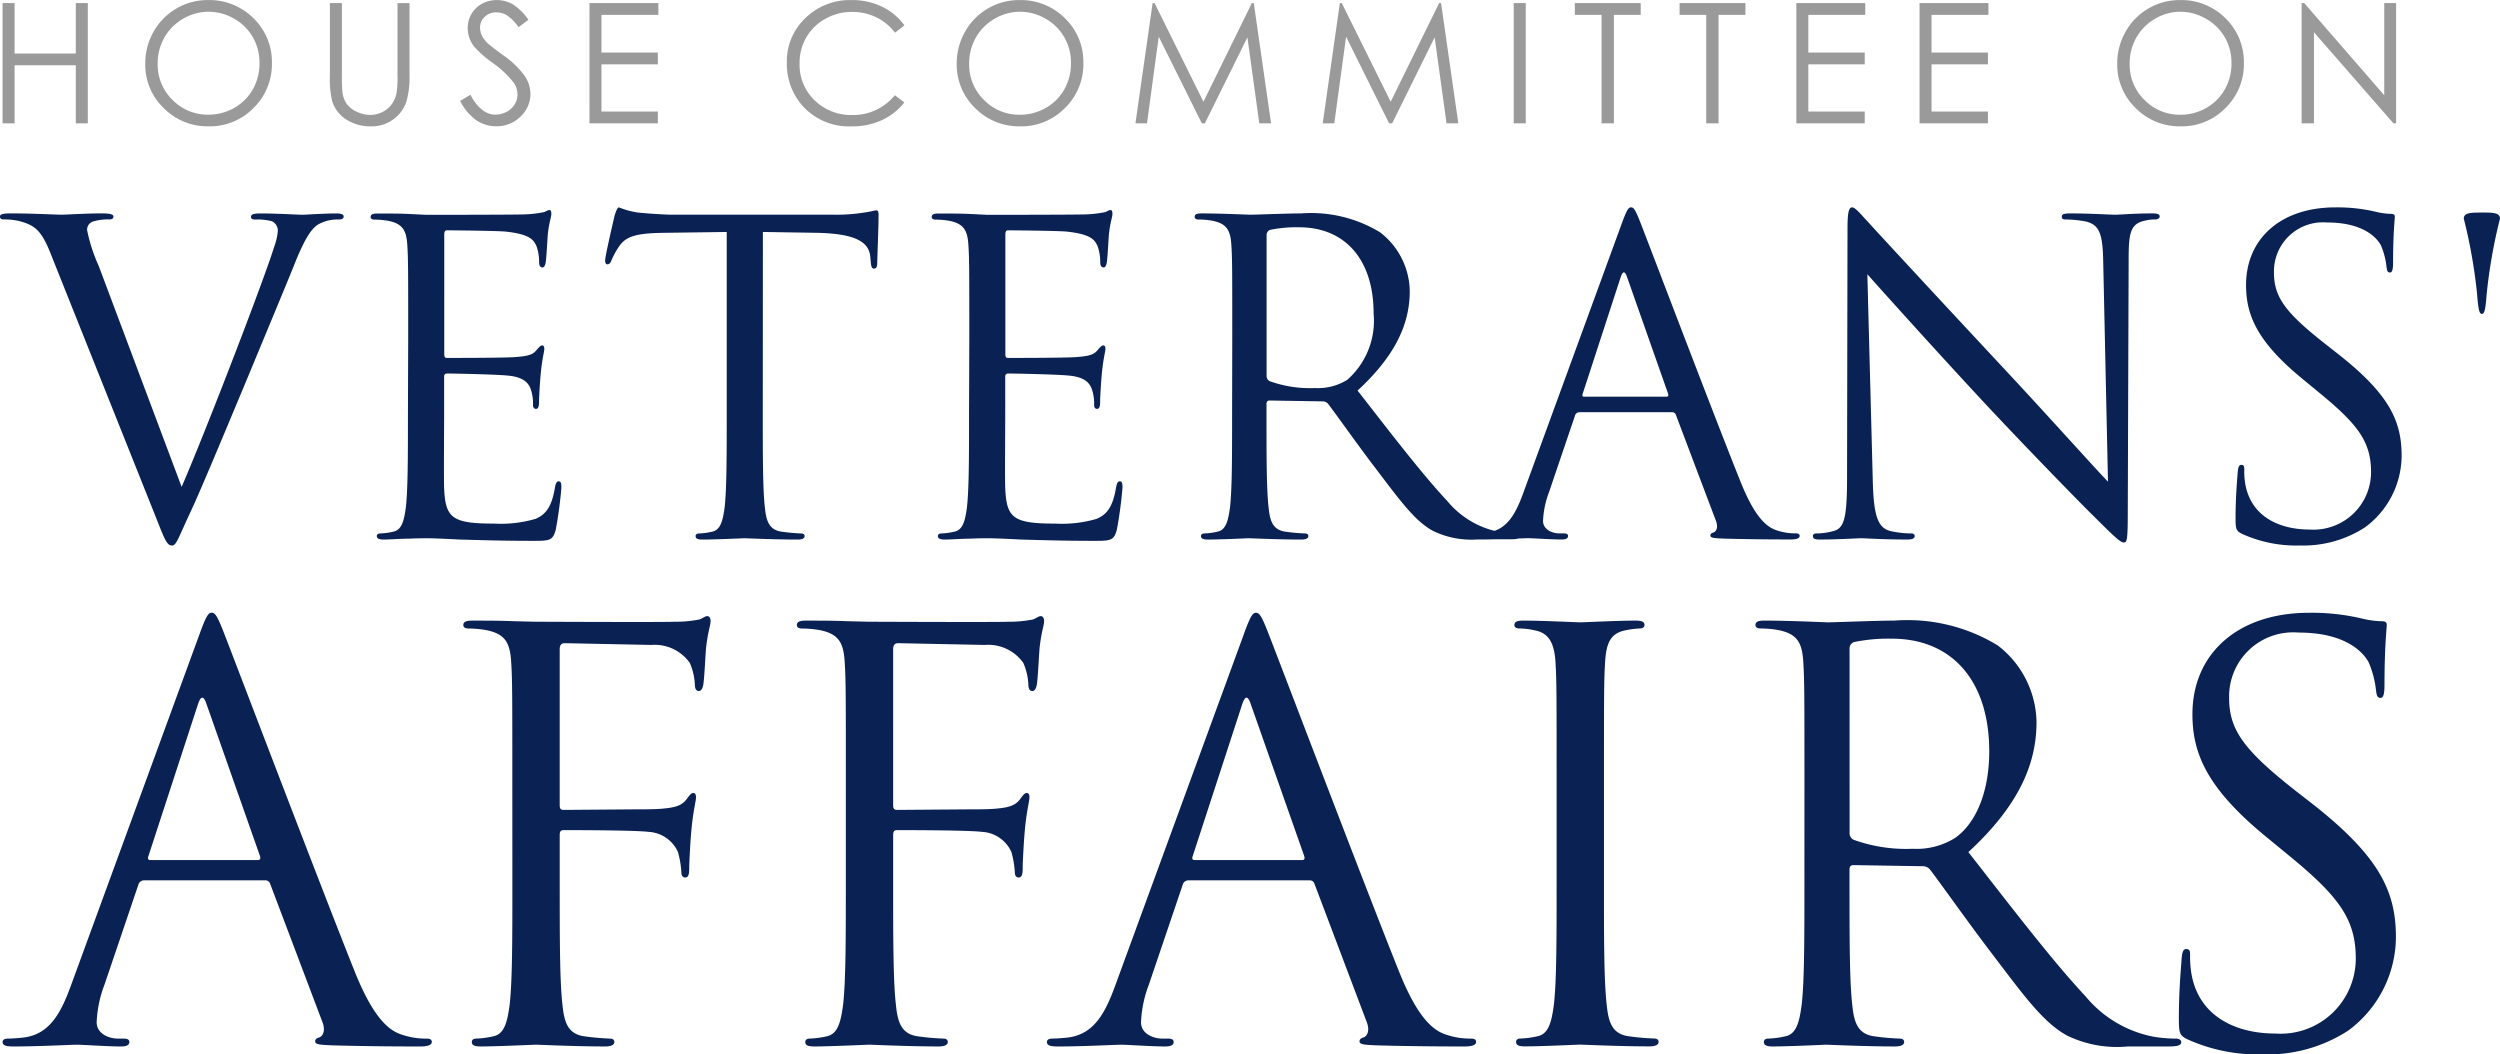
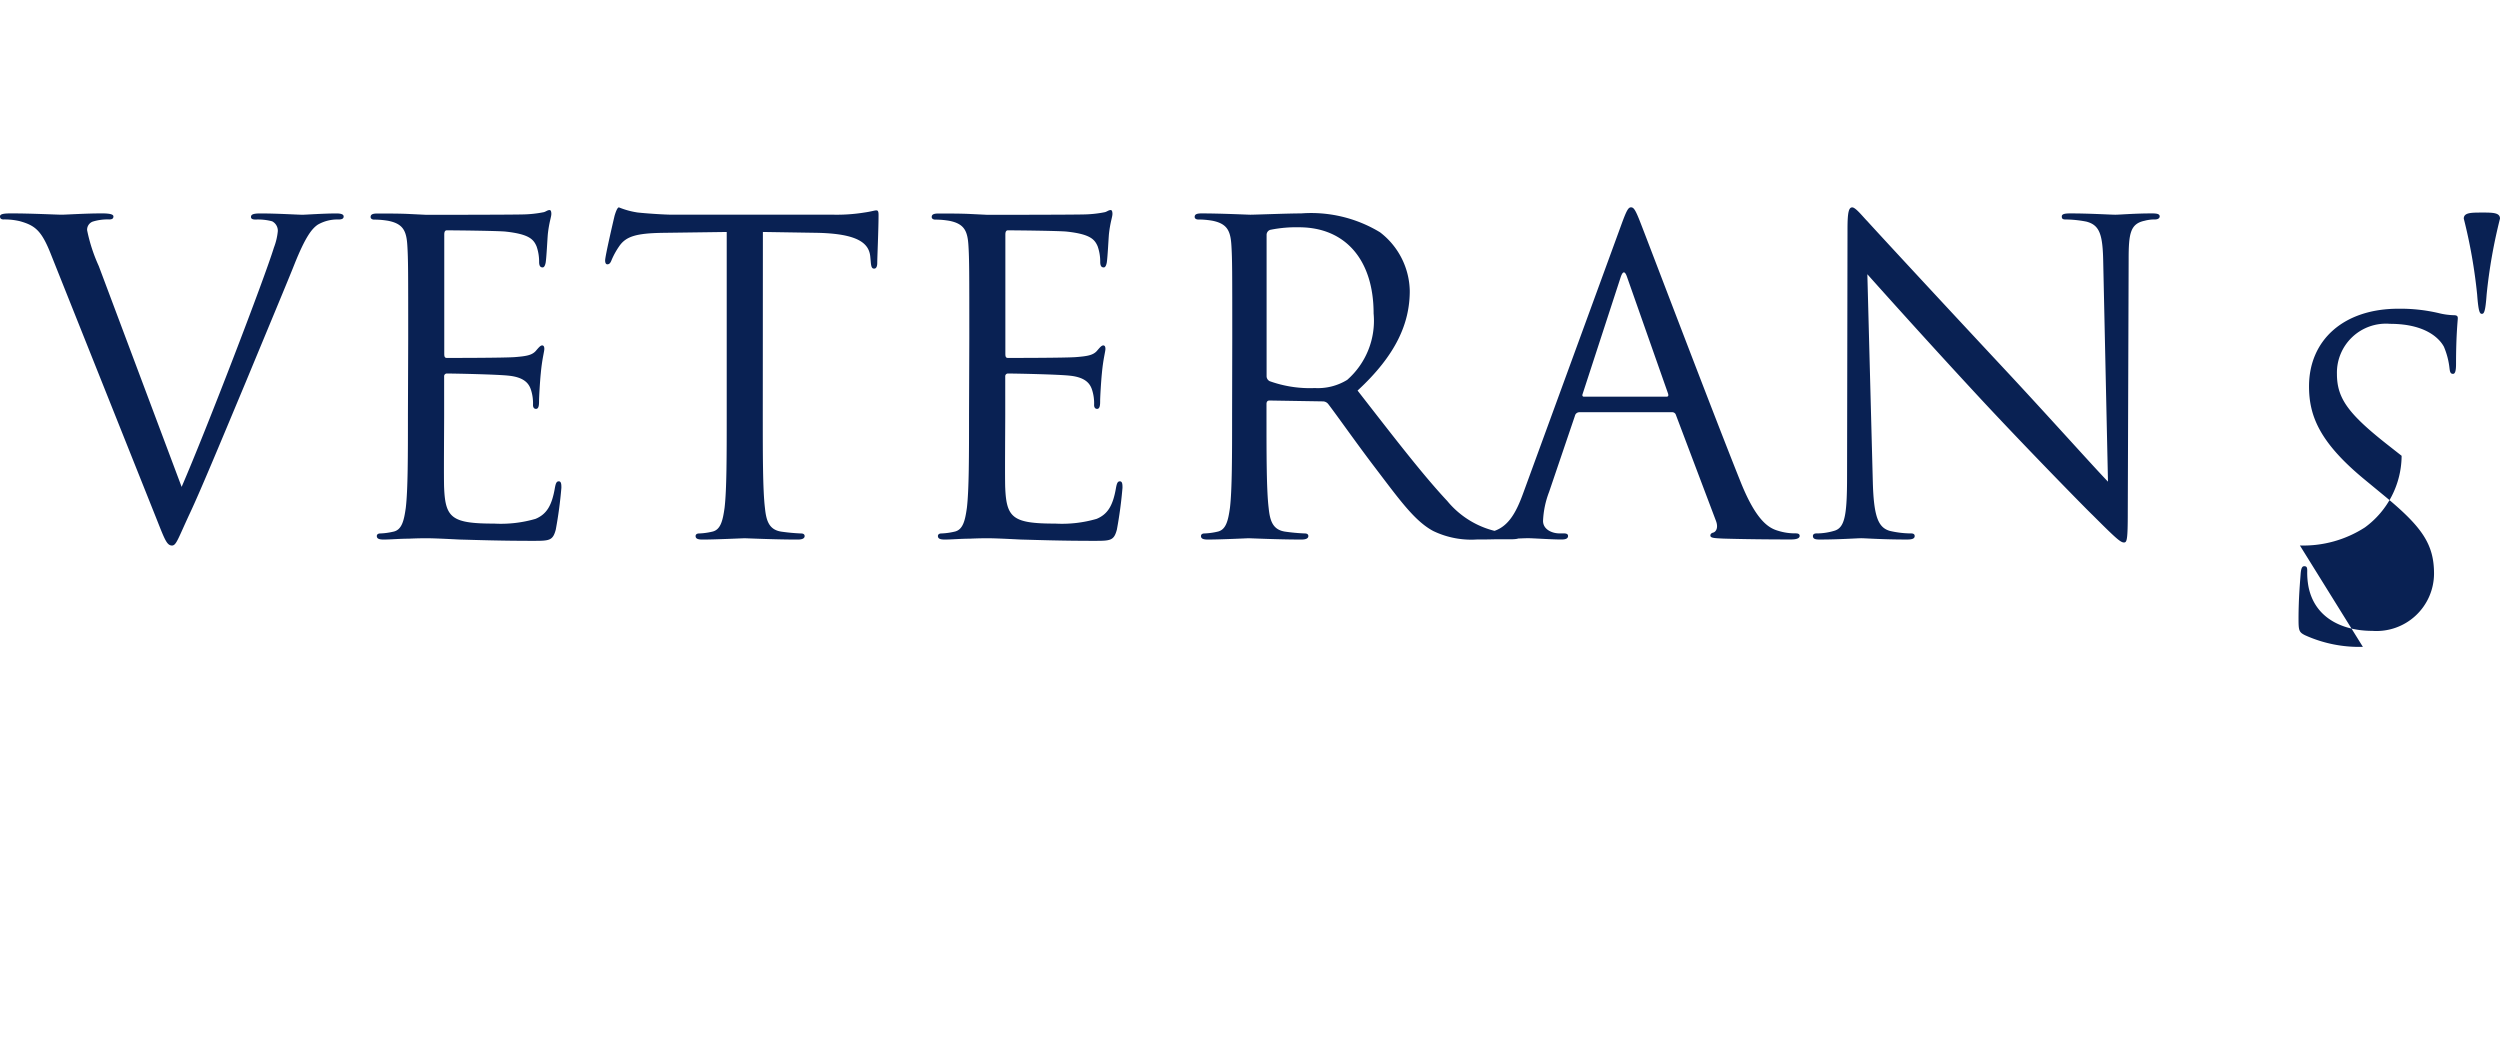
<svg xmlns="http://www.w3.org/2000/svg" width="142.18" height="59.969" viewBox="0 0 142.18 59.969">
  <g id="logo-small" transform="translate(0 0.004)">
-     <path id="Контур_512" data-name="Контур 512" d="M.147.172H.83V3.04H4.311V.172h.683V7.009H4.311v-3.3H.83v3.3H.147ZM11.818,0a3.547,3.547,0,0,1,2.6,1.036,3.451,3.451,0,0,1,1.046,2.552A3.469,3.469,0,0,1,14.42,6.135a3.462,3.462,0,0,1-2.546,1.046A3.5,3.5,0,0,1,9.307,6.14,3.423,3.423,0,0,1,8.26,3.621a3.643,3.643,0,0,1,.477-1.827A3.52,3.52,0,0,1,11.818,0Zm.03.665a2.817,2.817,0,0,0-1.438.4A2.844,2.844,0,0,0,9.349,2.13a2.962,2.962,0,0,0-.382,1.489,2.79,2.79,0,0,0,.845,2.058,2.785,2.785,0,0,0,2.037.84,2.925,2.925,0,0,0,1.473-.386,2.764,2.764,0,0,0,1.057-1.056,2.967,2.967,0,0,0,.379-1.488,2.894,2.894,0,0,0-.38-1.478A2.833,2.833,0,0,0,13.31,1.055a2.891,2.891,0,0,0-1.462-.39ZM18.762.172h.683V4.3a8.538,8.538,0,0,0,.028.916,1.518,1.518,0,0,0,.237.676,1.4,1.4,0,0,0,.572.455,1.791,1.791,0,0,0,.776.184,1.532,1.532,0,0,0,.651-.144,1.447,1.447,0,0,0,.521-.4,1.632,1.632,0,0,0,.307-.617,5.116,5.116,0,0,0,.07-1.069V.173h.683V4.3a5.026,5.026,0,0,1-.179,1.48,2.013,2.013,0,0,1-.716.983,2.05,2.05,0,0,1-1.3.418,2.489,2.489,0,0,1-1.418-.4,1.9,1.9,0,0,1-.79-1.046,5.541,5.541,0,0,1-.125-1.441Zm7.407,5.563.581-.349q.614,1.129,1.418,1.129a1.358,1.358,0,0,0,.646-.16,1.134,1.134,0,0,0,.46-.43,1.113,1.113,0,0,0,.158-.572,1.159,1.159,0,0,0-.232-.674,5.569,5.569,0,0,0-1.171-1.1,5.987,5.987,0,0,1-1.064-.934A1.708,1.708,0,0,1,26.6,1.6a1.587,1.587,0,0,1,.214-.813,1.525,1.525,0,0,1,.6-.579A1.735,1.735,0,0,1,28.26,0a1.8,1.8,0,0,1,.9.239,3.1,3.1,0,0,1,.89.881l-.558.423a2.675,2.675,0,0,0-.658-.674A1.133,1.133,0,0,0,28.241.7a.939.939,0,0,0-.676.251.821.821,0,0,0-.263.618A1.054,1.054,0,0,0,27.395,2a1.6,1.6,0,0,0,.339.455q.135.13.883.683a4.971,4.971,0,0,1,1.22,1.168,1.88,1.88,0,0,1,.33,1.027A1.743,1.743,0,0,1,29.6,6.628a1.9,1.9,0,0,1-1.373.548A2.015,2.015,0,0,1,27.1,6.844a3.041,3.041,0,0,1-.931-1.108ZM33.525.172h3.918V.841H34.207V2.984h3.207v.669H34.207V6.339h3.207v.67h-3.89ZM51.437,1.441l-.539.414A2.948,2.948,0,0,0,49.827.974a3.135,3.135,0,0,0-1.373-.3,3.035,3.035,0,0,0-1.517.393,2.819,2.819,0,0,0-1.081,1.055,2.918,2.918,0,0,0-.383,1.49A2.8,2.8,0,0,0,46.327,5.7a2.972,2.972,0,0,0,2.164.837,3.042,3.042,0,0,0,2.4-1.125l.539.409a3.446,3.446,0,0,1-1.273,1.006,4,4,0,0,1-1.708.356,3.553,3.553,0,0,1-2.83-1.194,3.6,3.6,0,0,1-.869-2.435A3.386,3.386,0,0,1,45.8,1.027,3.629,3.629,0,0,1,48.437,0a3.871,3.871,0,0,1,1.729.379,3.356,3.356,0,0,1,1.271,1.062ZM57.968,0a3.547,3.547,0,0,1,2.6,1.036,3.451,3.451,0,0,1,1.046,2.552A3.469,3.469,0,0,1,60.57,6.135a3.462,3.462,0,0,1-2.546,1.046A3.5,3.5,0,0,1,55.457,6.14a3.423,3.423,0,0,1-1.046-2.519,3.643,3.643,0,0,1,.477-1.827A3.519,3.519,0,0,1,57.964,0ZM58,.665a2.817,2.817,0,0,0-1.438.4A2.844,2.844,0,0,0,55.5,2.13a2.962,2.962,0,0,0-.382,1.493,2.79,2.79,0,0,0,.845,2.058A2.785,2.785,0,0,0,58,6.521a2.925,2.925,0,0,0,1.473-.386,2.764,2.764,0,0,0,1.057-1.056,2.967,2.967,0,0,0,.379-1.488,2.894,2.894,0,0,0-.384-1.482,2.833,2.833,0,0,0-1.068-1.054,2.891,2.891,0,0,0-1.462-.39Zm6.575,6.344L65.552.172h.111l2.779,5.61L71.195.172h.11l.983,6.837h-.67L70.942,2.12,68.525,7.009H68.35L65.9,2.083l-.668,4.926Zm10.651,0L76.2.172h.111l2.779,5.61L81.846.172h.11l.981,6.837h-.67L81.591,2.12,79.176,7.009H79L76.555,2.083l-.671,4.926ZM86.089.172h.683V7.009h-.683Zm3.475.669V.172H93.31V.841H91.785V7.009h-.7V.842Zm5.957,0V.172h3.746V.841h-1.53V7.009h-.7V.842Zm6.64-.669h3.918V.841h-3.235V2.984h3.207v.669h-3.207V6.339h3.207v.67h-3.89Zm7.007,0h3.918V.841h-3.235V2.984h3.207v.669h-3.207V6.339h3.207v.67h-3.89ZM123.968,0a3.547,3.547,0,0,1,2.6,1.036,3.451,3.451,0,0,1,1.046,2.552,3.469,3.469,0,0,1-1.044,2.547,3.462,3.462,0,0,1-2.546,1.046,3.5,3.5,0,0,1-2.567-1.041,3.423,3.423,0,0,1-1.046-2.519,3.643,3.643,0,0,1,.477-1.827A3.519,3.519,0,0,1,123.963,0Zm.03.665a2.816,2.816,0,0,0-1.438.4A2.844,2.844,0,0,0,121.5,2.13a2.962,2.962,0,0,0-.382,1.493,2.79,2.79,0,0,0,.845,2.058,2.785,2.785,0,0,0,2.037.84,2.925,2.925,0,0,0,1.473-.386,2.764,2.764,0,0,0,1.057-1.056,2.967,2.967,0,0,0,.379-1.488,2.894,2.894,0,0,0-.379-1.472,2.834,2.834,0,0,0-1.068-1.054,2.891,2.891,0,0,0-1.467-.4Zm6.9,6.344V.172h.149l4.55,5.241V.172h.674V7.009h-.153L131.6,1.832V7.009Z" fill="#9a9a9a" />
-     <path id="Контур_513" data-name="Контур 513" d="M5.617,15.126a9.406,9.406,0,0,1-.662-2.036.492.492,0,0,1,.319-.491,2.859,2.859,0,0,1,.932-.123c.172,0,.245-.049.245-.172s-.221-.172-.662-.172c-.932,0-2.036.074-2.281.074-.294,0-1.692-.074-2.87-.074-.392,0-.638.025-.638.172,0,.1.049.172.2.172a3.814,3.814,0,0,1,.932.1c.858.245,1.226.515,1.766,1.889L8.9,29.5c.466,1.177.589,1.521.883,1.521.245,0,.343-.392,1.03-1.864.564-1.2,1.668-3.851,3.164-7.432,1.251-3.017,2.477-5.96,2.747-6.647.662-1.668,1.03-2.085,1.349-2.305a2.225,2.225,0,0,1,1.177-.294c.2,0,.294-.049.294-.172s-.147-.172-.417-.172c-.711,0-1.766.074-1.913.074-.294,0-1.423-.074-2.4-.074-.392,0-.54.049-.54.2,0,.123.123.147.27.147a3.1,3.1,0,0,1,.932.1.6.6,0,0,1,.324.56,3.532,3.532,0,0,1-.221.932c-.54,1.766-3.826,10.326-5.249,13.612ZM23.2,23.563c0,2.355,0,4.292-.123,5.322-.1.711-.221,1.251-.711,1.349a3.787,3.787,0,0,1-.736.1c-.147,0-.2.074-.2.147,0,.147.123.2.392.2.368,0,.932-.049,1.423-.049.515-.025.932-.025.981-.025.368,0,.957.025,1.913.074.957.025,2.305.074,4.145.074.957,0,1.153,0,1.324-.638a23.907,23.907,0,0,0,.319-2.379c0-.172,0-.368-.147-.368-.123,0-.172.1-.221.368-.172,1.006-.466,1.5-1.1,1.766a7.035,7.035,0,0,1-2.355.27c-2.4,0-2.771-.319-2.845-2.011-.025-.515,0-3.36,0-4.194V21.411a.155.155,0,0,1,.172-.172c.417,0,2.845.049,3.507.123.957.1,1.177.515,1.275.858a2.5,2.5,0,0,1,.1.809c0,.123.049.221.172.221.172,0,.172-.27.172-.466,0-.172.049-1.079.1-1.57.074-.809.2-1.226.2-1.373s-.049-.2-.123-.2c-.1,0-.2.123-.368.319-.221.245-.564.294-1.153.343-.564.049-3.581.049-3.9.049-.123,0-.147-.074-.147-.245V13.34c0-.172.049-.245.147-.245.27,0,2.943.025,3.36.074,1.324.147,1.57.441,1.741.834a2.632,2.632,0,0,1,.147.883c0,.2.049.319.2.319.1,0,.147-.147.172-.27.049-.294.1-1.373.123-1.619.074-.687.2-.981.2-1.153,0-.123-.025-.221-.1-.221-.123,0-.221.1-.343.123a6.542,6.542,0,0,1-1.055.123c-.564.025-5.445.025-5.617.025l-1.006-.049c-.54-.025-1.2-.025-1.766-.025-.27,0-.392.049-.392.2,0,.1.1.147.2.147a4.587,4.587,0,0,1,.834.074c.809.172,1.006.564,1.055,1.4.049.785.049,1.472.049,5.3ZM43.387,13.188l3.09.049c2.355.049,2.943.613,3.017,1.349l.025.27c.025.343.074.417.2.417.1,0,.172-.1.172-.319,0-.27.074-1.962.074-2.7,0-.147,0-.294-.123-.294-.1,0-.319.074-.687.123a9.8,9.8,0,0,1-1.741.123h-9.2c-.294,0-1.226-.049-1.938-.123A4.579,4.579,0,0,1,35.2,11.79c-.1,0-.2.319-.245.466-.049.2-.54,2.305-.54,2.551,0,.147.049.221.123.221.1,0,.172-.049.245-.245a4.312,4.312,0,0,1,.417-.76c.392-.589.981-.76,2.5-.785l3.63-.049V23.564c0,2.355,0,4.292-.123,5.322-.1.711-.221,1.251-.711,1.349a3.787,3.787,0,0,1-.736.1c-.147,0-.2.074-.2.147,0,.147.123.2.392.2.736,0,2.281-.074,2.4-.074s1.668.074,3.017.074c.27,0,.392-.074.392-.2,0-.074-.049-.147-.2-.147a10.7,10.7,0,0,1-1.1-.1c-.736-.1-.883-.638-.957-1.349-.123-1.03-.123-2.968-.123-5.322ZM55.111,23.563c0,2.355,0,4.292-.123,5.322-.1.711-.221,1.251-.711,1.349a3.787,3.787,0,0,1-.736.1c-.147,0-.2.074-.2.147,0,.147.123.2.392.2.368,0,.932-.049,1.423-.049.515-.025.932-.025.981-.025.368,0,.957.025,1.913.074.957.025,2.305.074,4.145.074.957,0,1.153,0,1.324-.638a24,24,0,0,0,.319-2.379c0-.172,0-.368-.147-.368-.123,0-.172.1-.221.368-.172,1.006-.466,1.5-1.1,1.766a7.035,7.035,0,0,1-2.355.27c-2.4,0-2.771-.319-2.845-2.011-.025-.515,0-3.36,0-4.194V21.411a.155.155,0,0,1,.172-.172c.417,0,2.845.049,3.507.123.957.1,1.177.515,1.275.858a2.5,2.5,0,0,1,.1.809c0,.123.049.221.172.221.172,0,.172-.27.172-.466,0-.172.049-1.079.1-1.57.074-.809.2-1.226.2-1.373s-.049-.2-.123-.2c-.1,0-.2.123-.368.319-.221.245-.564.294-1.153.343-.564.049-3.581.049-3.9.049-.123,0-.147-.074-.147-.245V13.34c0-.172.049-.245.147-.245.27,0,2.943.025,3.36.074,1.324.147,1.57.441,1.741.834a2.632,2.632,0,0,1,.147.883c0,.2.049.319.2.319.1,0,.147-.147.172-.27.049-.294.1-1.373.123-1.619.074-.687.2-.981.2-1.153,0-.123-.025-.221-.1-.221-.123,0-.221.1-.343.123a6.542,6.542,0,0,1-1.055.123c-.564.025-5.445.025-5.617.025l-1.006-.049c-.54-.025-1.2-.025-1.766-.025-.27,0-.392.049-.392.2,0,.1.1.147.2.147a4.587,4.587,0,0,1,.834.074c.809.172,1.006.564,1.055,1.4.049.785.049,1.472.049,5.3Zm14.961,0c0,2.355,0,4.292-.123,5.322-.1.711-.221,1.251-.711,1.349a3.786,3.786,0,0,1-.736.1c-.147,0-.2.074-.2.147,0,.147.123.2.392.2.736,0,2.281-.074,2.305-.074.123,0,1.668.074,3.017.074.27,0,.392-.074.392-.2,0-.074-.049-.147-.2-.147a10.7,10.7,0,0,1-1.1-.1c-.736-.1-.883-.638-.957-1.349-.123-1.03-.123-2.968-.123-5.322v-.589c0-.123.049-.2.172-.2l3.017.049a.4.4,0,0,1,.319.147c.491.638,1.643,2.281,2.673,3.63,1.4,1.839,2.256,3.041,3.311,3.6a4.99,4.99,0,0,0,2.624.466h1.741c.441,0,.589-.049.589-.2,0-.074-.1-.147-.221-.147a5.882,5.882,0,0,1-.953-.066,5.072,5.072,0,0,1-2.992-1.766c-1.423-1.521-3.09-3.7-5.1-6.279,2.207-2.036,2.968-3.851,2.968-5.666a4.293,4.293,0,0,0-1.692-3.336A7.553,7.553,0,0,0,74,12.133c-.76,0-2.624.074-2.894.074-.123,0-1.668-.074-2.771-.074-.27,0-.392.049-.392.2,0,.1.1.147.2.147a4.587,4.587,0,0,1,.834.074c.809.172,1.006.564,1.055,1.4.049.785.049,1.472.049,5.3Zm1.962-10.2a.3.3,0,0,1,.2-.294,7.4,7.4,0,0,1,1.643-.147c2.624,0,4.243,1.839,4.243,4.9a4.477,4.477,0,0,1-1.5,3.777,3.176,3.176,0,0,1-1.839.466,6.759,6.759,0,0,1-2.575-.392.32.32,0,0,1-.172-.294ZM86.652,27.977c-.441,1.226-.932,2.158-2.06,2.305-.2.025-.54.049-.711.049-.123,0-.221.049-.221.147,0,.147.147.2.466.2,1.153,0,2.5-.074,2.771-.074s1.324.074,1.913.074c.221,0,.368-.049.368-.2,0-.1-.074-.147-.245-.147h-.245c-.417,0-.932-.221-.932-.711a5.179,5.179,0,0,1,.343-1.643l1.472-4.337a.258.258,0,0,1,.245-.2h5.273a.215.215,0,0,1,.221.147l2.281,6.034c.147.392,0,.613-.147.662-.1.025-.172.074-.172.172,0,.147.27.147.736.172,1.692.049,3.483.049,3.851.049.27,0,.491-.049.491-.2,0-.123-.1-.147-.245-.147a3.167,3.167,0,0,1-.981-.147c-.515-.147-1.226-.54-2.109-2.722-1.5-3.728-5.347-13.857-5.715-14.789-.294-.76-.392-.883-.54-.883s-.245.147-.54.957Zm3.434-5.42c-.074,0-.123-.049-.074-.172l2.158-6.622q.184-.552.368,0l2.33,6.622c.025.1.025.172-.1.172ZM106.2,15.592c.785.883,3.556,3.973,6.4,7.039,2.6,2.8,6.132,6.4,6.4,6.647,1.3,1.3,1.594,1.57,1.79,1.57.172,0,.221-.123.221-1.741l.049-14.373c0-1.472.1-2.011.907-2.183a2.162,2.162,0,0,1,.589-.074c.172,0,.27-.074.27-.172,0-.147-.172-.172-.441-.172-1.006,0-1.815.074-2.085.074s-1.447-.074-2.551-.074c-.294,0-.491.025-.491.172,0,.1.025.172.2.172a6.539,6.539,0,0,1,1.2.123c.76.2.932.736.957,2.33l.27,12.459c-.785-.809-3.458-3.8-5.886-6.4-3.777-4.047-7.432-8-7.8-8.413-.245-.245-.662-.785-.858-.785s-.27.27-.27,1.226l-.025,14.054c0,2.232-.123,2.943-.736,3.115a3.519,3.519,0,0,1-1.006.147c-.123,0-.2.049-.2.147,0,.172.147.2.392.2,1.1,0,2.134-.074,2.355-.074s1.2.074,2.6.074c.294,0,.441-.049.441-.2,0-.1-.074-.147-.2-.147a5.378,5.378,0,0,1-1.226-.147c-.662-.2-.907-.834-.957-2.845Zm24.6,15.427a6.451,6.451,0,0,0,3.7-1.03,5.082,5.082,0,0,0,2.085-4.071c0-1.962-.687-3.483-3.581-5.764l-.687-.54c-2.355-1.839-2.992-2.722-2.992-4.12a2.788,2.788,0,0,1,3.017-2.845c2.256,0,2.919,1.03,3.066,1.3a4.311,4.311,0,0,1,.319,1.226c.025.2.049.319.2.319.123,0,.172-.172.172-.564,0-1.668.1-2.477.1-2.6s-.049-.172-.245-.172a4.012,4.012,0,0,1-.858-.123,9.511,9.511,0,0,0-2.281-.245c-3.115,0-5.077,1.79-5.077,4.415,0,1.668.589,3.188,3.188,5.322l1.1.907c2.109,1.741,2.821,2.722,2.821,4.415a3.274,3.274,0,0,1-3.507,3.262c-1.643,0-3.262-.687-3.63-2.5a4.321,4.321,0,0,1-.074-.907c0-.2-.025-.27-.172-.27-.123,0-.172.123-.2.392-.025.392-.123,1.373-.123,2.6,0,.662.025.76.368.932a7.442,7.442,0,0,0,3.291.661Zm10.35-18.934c-.613,0-1.03,0-1.03.343a29.657,29.657,0,0,1,.76,4.317c.074.981.147,1.1.27,1.1s.2-.123.27-1.1a29.657,29.657,0,0,1,.76-4.317c0-.344-.417-.344-1.03-.344Z" fill="#092153" />
-     <path id="Контур_515" data-name="Контур 515" d="M4.055,55.988c-.577,1.6-1.217,2.819-2.691,3.011-.256.032-.7.064-.929.064-.16,0-.288.064-.288.192,0,.192.192.256.609.256,1.506,0,3.268-.1,3.62-.1s1.73.1,2.5.1c.288,0,.481-.064.481-.256,0-.128-.1-.192-.32-.192h-.32c-.548,0-1.22-.288-1.22-.929a6.764,6.764,0,0,1,.448-2.146l1.922-5.67a.337.337,0,0,1,.32-.256h6.887a.28.28,0,0,1,.288.192l2.979,7.88c.192.513,0,.8-.192.865-.128.032-.224.1-.224.224,0,.192.352.192.961.224,2.21.064,4.549.064,5.029.064.352,0,.641-.064.641-.256,0-.16-.128-.192-.32-.192a4.136,4.136,0,0,1-1.281-.192c-.673-.192-1.6-.7-2.755-3.556-1.953-4.869-6.983-18.1-7.463-19.32-.384-.993-.513-1.153-.7-1.153s-.32.192-.7,1.249Zm4.485-7.08c-.1,0-.16-.064-.1-.224l2.823-8.649q.24-.721.481,0l3.043,8.649c.032.128.032.224-.128.224Zm20.6,1.313c0,3.075,0,5.606-.16,6.951-.128.929-.288,1.634-.929,1.762a4.946,4.946,0,0,1-.961.128c-.192,0-.256.1-.256.192,0,.192.16.256.513.256.961,0,2.979-.1,3.139-.1s2.178.1,3.94.1c.352,0,.513-.1.513-.256,0-.1-.064-.192-.256-.192a13.971,13.971,0,0,1-1.442-.128c-.961-.128-1.153-.833-1.249-1.762-.16-1.345-.16-3.876-.16-6.951V47.495c0-.224.064-.288.224-.288.545,0,4.036,0,4.837.1a1.939,1.939,0,0,1,1.666,1.153,5.409,5.409,0,0,1,.192,1.153c0,.16.064.288.224.288.224,0,.224-.32.224-.609,0-.224.064-1.506.128-2.146.1-1.057.256-1.6.256-1.794,0-.16-.032-.256-.16-.256s-.224.16-.352.32c-.288.416-.7.513-1.474.577-.448.032-.9.032-1.442.032l-4.1.032c-.192,0-.224-.1-.224-.288V36.927c0-.256.1-.352.288-.352l4.933.1a2.441,2.441,0,0,1,2.177,1.02,3.454,3.454,0,0,1,.288,1.217c0,.224.064.384.224.384s.224-.192.256-.352c.064-.384.128-1.794.16-2.114.1-.9.256-1.281.256-1.506,0-.16-.064-.288-.192-.288s-.256.128-.448.192a7.014,7.014,0,0,1-1.41.128c-.737.032-7.24,0-7.88,0l-1.313-.032c-.7-.032-1.57-.032-2.306-.032-.352,0-.513.064-.513.256,0,.128.128.192.256.192a5.988,5.988,0,0,1,1.088.1c1.058.224,1.314.737,1.378,1.826.064,1.025.064,1.922.064,6.919Zm18.964,0c0,3.075,0,5.606-.16,6.951-.128.929-.288,1.634-.929,1.762a4.946,4.946,0,0,1-.961.128c-.192,0-.256.1-.256.192,0,.192.16.256.513.256.961,0,2.979-.1,3.139-.1s2.178.1,3.94.1c.352,0,.513-.1.513-.256,0-.1-.064-.192-.256-.192a13.97,13.97,0,0,1-1.442-.128c-.961-.128-1.153-.833-1.249-1.762-.16-1.345-.16-3.876-.16-6.951V47.495c0-.224.064-.288.224-.288.545,0,4.036,0,4.837.1a1.939,1.939,0,0,1,1.666,1.153,5.409,5.409,0,0,1,.192,1.153c0,.16.064.288.224.288.224,0,.224-.32.224-.609,0-.224.064-1.506.128-2.146.1-1.057.256-1.6.256-1.794,0-.16-.032-.256-.16-.256s-.224.16-.352.32c-.288.416-.7.513-1.474.577-.448.032-.9.032-1.442.032l-4.1.032c-.192,0-.224-.1-.224-.288V36.927c0-.256.1-.352.288-.352l4.933.1a2.441,2.441,0,0,1,2.181,1.02,3.454,3.454,0,0,1,.288,1.217c0,.224.064.384.224.384s.224-.192.256-.352c.064-.384.128-1.794.16-2.114.1-.9.256-1.281.256-1.506,0-.16-.064-.288-.192-.288s-.256.128-.448.192a7.014,7.014,0,0,1-1.41.128c-.737.032-7.24,0-7.88,0l-1.313-.032c-.7-.032-1.57-.032-2.306-.032-.352,0-.513.064-.513.256,0,.128.128.192.256.192a5.988,5.988,0,0,1,1.088.1c1.058.224,1.314.737,1.378,1.826.064,1.025.064,1.922.064,6.919Zm15.343,5.767c-.577,1.6-1.217,2.819-2.691,3.011-.256.032-.7.064-.929.064-.16,0-.288.064-.288.192,0,.192.192.256.609.256,1.506,0,3.268-.1,3.62-.1s1.73.1,2.5.1c.288,0,.481-.064.481-.256,0-.128-.1-.192-.32-.192h-.32c-.545,0-1.217-.288-1.217-.929a6.764,6.764,0,0,1,.448-2.146l1.922-5.67a.337.337,0,0,1,.32-.256h6.885a.28.28,0,0,1,.288.192l2.979,7.88c.192.513,0,.8-.192.865-.128.032-.224.1-.224.224,0,.192.352.192.961.224,2.21.064,4.549.064,5.029.064.352,0,.641-.064.641-.256,0-.16-.128-.192-.32-.192a4.136,4.136,0,0,1-1.281-.192c-.673-.192-1.6-.7-2.755-3.556-1.954-4.869-6.984-18.1-7.464-19.317-.384-.993-.513-1.153-.7-1.153s-.32.192-.7,1.249Zm4.485-7.08c-.1,0-.16-.064-.1-.224l2.819-8.649q.24-.721.481,0l3.043,8.649c.032.128.032.224-.128.224Zm23.289-4.325c0-5,0-5.894.064-6.919.064-1.121.32-1.666,1.185-1.826a4.764,4.764,0,0,1,.8-.1c.128,0,.256-.064.256-.192,0-.192-.16-.256-.513-.256-.961,0-2.979.1-3.139.1s-2.178-.1-3.235-.1c-.352,0-.513.064-.513.256,0,.128.128.192.256.192a4.2,4.2,0,0,1,.993.128c.7.16,1.025.7,1.089,1.794.064,1.025.064,1.922.064,6.919v5.638c0,3.075,0,5.606-.16,6.951-.128.929-.288,1.634-.929,1.762a4.945,4.945,0,0,1-.961.128c-.192,0-.256.1-.256.192,0,.192.16.256.513.256.961,0,2.979-.1,3.139-.1s2.178.1,3.94.1c.352,0,.513-.1.513-.256,0-.1-.064-.192-.256-.192a13.972,13.972,0,0,1-1.442-.128c-.961-.128-1.153-.833-1.249-1.762-.16-1.345-.16-3.876-.16-6.951Zm11.4,5.638c0,3.075,0,5.606-.16,6.951-.128.929-.288,1.634-.929,1.762a4.946,4.946,0,0,1-.961.128c-.192,0-.256.1-.256.192,0,.192.16.256.513.256.961,0,2.979-.1,3.011-.1.16,0,2.178.1,3.94.1.352,0,.513-.1.513-.256,0-.1-.064-.192-.256-.192a13.97,13.97,0,0,1-1.442-.128c-.961-.128-1.153-.833-1.249-1.762-.16-1.345-.16-3.876-.16-6.951v-.769c0-.16.064-.256.224-.256l3.94.064a.517.517,0,0,1,.416.192c.641.833,2.146,2.979,3.492,4.741,1.826,2.4,2.947,3.972,4.325,4.709a6.518,6.518,0,0,0,3.428.609h2.274c.577,0,.769-.064.769-.256,0-.1-.128-.192-.288-.192a7.682,7.682,0,0,1-1.249-.1,6.625,6.625,0,0,1-3.908-2.306c-1.858-1.986-4.036-4.837-6.663-8.2,2.883-2.659,3.876-5.029,3.876-7.4a5.607,5.607,0,0,0-2.21-4.357,9.865,9.865,0,0,0-5.862-1.41c-.993,0-3.428.1-3.78.1-.16,0-2.178-.1-3.62-.1-.352,0-.513.064-.513.256,0,.128.128.192.256.192a5.988,5.988,0,0,1,1.088.1c1.058.224,1.314.737,1.378,1.826.064,1.025.064,1.922.064,6.919Zm2.567-13.326a.386.386,0,0,1,.256-.384,9.671,9.671,0,0,1,2.146-.192c3.428,0,5.542,2.4,5.542,6.407,0,2.435-.833,4.164-1.954,4.933a4.148,4.148,0,0,1-2.4.609,8.828,8.828,0,0,1-3.364-.513.418.418,0,0,1-.224-.384ZM128.7,59.96a8.426,8.426,0,0,0,4.837-1.345,6.637,6.637,0,0,0,2.723-5.318c0-2.563-.9-4.549-4.677-7.528l-.9-.7c-3.075-2.4-3.908-3.556-3.908-5.382a3.642,3.642,0,0,1,3.94-3.716c2.947,0,3.812,1.345,4,1.7a5.63,5.63,0,0,1,.416,1.6c.032.256.064.416.256.416.16,0,.224-.224.224-.737,0-2.178.128-3.235.128-3.4s-.064-.224-.32-.224a5.241,5.241,0,0,1-1.121-.16,12.423,12.423,0,0,0-2.979-.32c-4.068,0-6.631,2.339-6.631,5.766,0,2.178.769,4.164,4.164,6.951l1.442,1.185c2.755,2.274,3.684,3.556,3.684,5.766a4.276,4.276,0,0,1-4.581,4.261c-2.146,0-4.261-.9-4.741-3.268a5.642,5.642,0,0,1-.1-1.185c0-.256-.032-.352-.224-.352-.16,0-.224.16-.256.513-.032.513-.16,1.794-.16,3.4,0,.865.032.993.48,1.217a9.72,9.72,0,0,0,4.3.86Z" fill="#092153" />
+     <path id="Контур_513" data-name="Контур 513" d="M5.617,15.126a9.406,9.406,0,0,1-.662-2.036.492.492,0,0,1,.319-.491,2.859,2.859,0,0,1,.932-.123c.172,0,.245-.049.245-.172s-.221-.172-.662-.172c-.932,0-2.036.074-2.281.074-.294,0-1.692-.074-2.87-.074-.392,0-.638.025-.638.172,0,.1.049.172.2.172a3.814,3.814,0,0,1,.932.1c.858.245,1.226.515,1.766,1.889L8.9,29.5c.466,1.177.589,1.521.883,1.521.245,0,.343-.392,1.03-1.864.564-1.2,1.668-3.851,3.164-7.432,1.251-3.017,2.477-5.96,2.747-6.647.662-1.668,1.03-2.085,1.349-2.305a2.225,2.225,0,0,1,1.177-.294c.2,0,.294-.049.294-.172s-.147-.172-.417-.172c-.711,0-1.766.074-1.913.074-.294,0-1.423-.074-2.4-.074-.392,0-.54.049-.54.2,0,.123.123.147.27.147a3.1,3.1,0,0,1,.932.1.6.6,0,0,1,.324.56,3.532,3.532,0,0,1-.221.932c-.54,1.766-3.826,10.326-5.249,13.612ZM23.2,23.563c0,2.355,0,4.292-.123,5.322-.1.711-.221,1.251-.711,1.349a3.787,3.787,0,0,1-.736.1c-.147,0-.2.074-.2.147,0,.147.123.2.392.2.368,0,.932-.049,1.423-.049.515-.025.932-.025.981-.025.368,0,.957.025,1.913.074.957.025,2.305.074,4.145.074.957,0,1.153,0,1.324-.638a23.907,23.907,0,0,0,.319-2.379c0-.172,0-.368-.147-.368-.123,0-.172.1-.221.368-.172,1.006-.466,1.5-1.1,1.766a7.035,7.035,0,0,1-2.355.27c-2.4,0-2.771-.319-2.845-2.011-.025-.515,0-3.36,0-4.194V21.411a.155.155,0,0,1,.172-.172c.417,0,2.845.049,3.507.123.957.1,1.177.515,1.275.858a2.5,2.5,0,0,1,.1.809c0,.123.049.221.172.221.172,0,.172-.27.172-.466,0-.172.049-1.079.1-1.57.074-.809.2-1.226.2-1.373s-.049-.2-.123-.2c-.1,0-.2.123-.368.319-.221.245-.564.294-1.153.343-.564.049-3.581.049-3.9.049-.123,0-.147-.074-.147-.245V13.34c0-.172.049-.245.147-.245.27,0,2.943.025,3.36.074,1.324.147,1.57.441,1.741.834a2.632,2.632,0,0,1,.147.883c0,.2.049.319.2.319.1,0,.147-.147.172-.27.049-.294.1-1.373.123-1.619.074-.687.2-.981.2-1.153,0-.123-.025-.221-.1-.221-.123,0-.221.1-.343.123a6.542,6.542,0,0,1-1.055.123c-.564.025-5.445.025-5.617.025l-1.006-.049c-.54-.025-1.2-.025-1.766-.025-.27,0-.392.049-.392.2,0,.1.1.147.2.147a4.587,4.587,0,0,1,.834.074c.809.172,1.006.564,1.055,1.4.049.785.049,1.472.049,5.3ZM43.387,13.188l3.09.049c2.355.049,2.943.613,3.017,1.349l.025.27c.025.343.074.417.2.417.1,0,.172-.1.172-.319,0-.27.074-1.962.074-2.7,0-.147,0-.294-.123-.294-.1,0-.319.074-.687.123a9.8,9.8,0,0,1-1.741.123h-9.2c-.294,0-1.226-.049-1.938-.123A4.579,4.579,0,0,1,35.2,11.79c-.1,0-.2.319-.245.466-.049.2-.54,2.305-.54,2.551,0,.147.049.221.123.221.1,0,.172-.049.245-.245a4.312,4.312,0,0,1,.417-.76c.392-.589.981-.76,2.5-.785l3.63-.049V23.564c0,2.355,0,4.292-.123,5.322-.1.711-.221,1.251-.711,1.349a3.787,3.787,0,0,1-.736.1c-.147,0-.2.074-.2.147,0,.147.123.2.392.2.736,0,2.281-.074,2.4-.074s1.668.074,3.017.074c.27,0,.392-.074.392-.2,0-.074-.049-.147-.2-.147a10.7,10.7,0,0,1-1.1-.1c-.736-.1-.883-.638-.957-1.349-.123-1.03-.123-2.968-.123-5.322ZM55.111,23.563c0,2.355,0,4.292-.123,5.322-.1.711-.221,1.251-.711,1.349a3.787,3.787,0,0,1-.736.1c-.147,0-.2.074-.2.147,0,.147.123.2.392.2.368,0,.932-.049,1.423-.049.515-.025.932-.025.981-.025.368,0,.957.025,1.913.074.957.025,2.305.074,4.145.074.957,0,1.153,0,1.324-.638a24,24,0,0,0,.319-2.379c0-.172,0-.368-.147-.368-.123,0-.172.1-.221.368-.172,1.006-.466,1.5-1.1,1.766a7.035,7.035,0,0,1-2.355.27c-2.4,0-2.771-.319-2.845-2.011-.025-.515,0-3.36,0-4.194V21.411a.155.155,0,0,1,.172-.172c.417,0,2.845.049,3.507.123.957.1,1.177.515,1.275.858a2.5,2.5,0,0,1,.1.809c0,.123.049.221.172.221.172,0,.172-.27.172-.466,0-.172.049-1.079.1-1.57.074-.809.2-1.226.2-1.373s-.049-.2-.123-.2c-.1,0-.2.123-.368.319-.221.245-.564.294-1.153.343-.564.049-3.581.049-3.9.049-.123,0-.147-.074-.147-.245V13.34c0-.172.049-.245.147-.245.27,0,2.943.025,3.36.074,1.324.147,1.57.441,1.741.834a2.632,2.632,0,0,1,.147.883c0,.2.049.319.2.319.1,0,.147-.147.172-.27.049-.294.1-1.373.123-1.619.074-.687.2-.981.2-1.153,0-.123-.025-.221-.1-.221-.123,0-.221.1-.343.123a6.542,6.542,0,0,1-1.055.123c-.564.025-5.445.025-5.617.025l-1.006-.049c-.54-.025-1.2-.025-1.766-.025-.27,0-.392.049-.392.2,0,.1.1.147.2.147a4.587,4.587,0,0,1,.834.074c.809.172,1.006.564,1.055,1.4.049.785.049,1.472.049,5.3Zm14.961,0c0,2.355,0,4.292-.123,5.322-.1.711-.221,1.251-.711,1.349a3.786,3.786,0,0,1-.736.1c-.147,0-.2.074-.2.147,0,.147.123.2.392.2.736,0,2.281-.074,2.305-.074.123,0,1.668.074,3.017.074.27,0,.392-.074.392-.2,0-.074-.049-.147-.2-.147a10.7,10.7,0,0,1-1.1-.1c-.736-.1-.883-.638-.957-1.349-.123-1.03-.123-2.968-.123-5.322v-.589c0-.123.049-.2.172-.2l3.017.049a.4.4,0,0,1,.319.147c.491.638,1.643,2.281,2.673,3.63,1.4,1.839,2.256,3.041,3.311,3.6a4.99,4.99,0,0,0,2.624.466h1.741c.441,0,.589-.049.589-.2,0-.074-.1-.147-.221-.147a5.882,5.882,0,0,1-.953-.066,5.072,5.072,0,0,1-2.992-1.766c-1.423-1.521-3.09-3.7-5.1-6.279,2.207-2.036,2.968-3.851,2.968-5.666a4.293,4.293,0,0,0-1.692-3.336A7.553,7.553,0,0,0,74,12.133c-.76,0-2.624.074-2.894.074-.123,0-1.668-.074-2.771-.074-.27,0-.392.049-.392.2,0,.1.1.147.2.147a4.587,4.587,0,0,1,.834.074c.809.172,1.006.564,1.055,1.4.049.785.049,1.472.049,5.3Zm1.962-10.2a.3.3,0,0,1,.2-.294,7.4,7.4,0,0,1,1.643-.147c2.624,0,4.243,1.839,4.243,4.9a4.477,4.477,0,0,1-1.5,3.777,3.176,3.176,0,0,1-1.839.466,6.759,6.759,0,0,1-2.575-.392.32.32,0,0,1-.172-.294ZM86.652,27.977c-.441,1.226-.932,2.158-2.06,2.305-.2.025-.54.049-.711.049-.123,0-.221.049-.221.147,0,.147.147.2.466.2,1.153,0,2.5-.074,2.771-.074s1.324.074,1.913.074c.221,0,.368-.049.368-.2,0-.1-.074-.147-.245-.147h-.245c-.417,0-.932-.221-.932-.711a5.179,5.179,0,0,1,.343-1.643l1.472-4.337a.258.258,0,0,1,.245-.2h5.273a.215.215,0,0,1,.221.147l2.281,6.034c.147.392,0,.613-.147.662-.1.025-.172.074-.172.172,0,.147.27.147.736.172,1.692.049,3.483.049,3.851.049.27,0,.491-.049.491-.2,0-.123-.1-.147-.245-.147a3.167,3.167,0,0,1-.981-.147c-.515-.147-1.226-.54-2.109-2.722-1.5-3.728-5.347-13.857-5.715-14.789-.294-.76-.392-.883-.54-.883s-.245.147-.54.957Zm3.434-5.42c-.074,0-.123-.049-.074-.172l2.158-6.622q.184-.552.368,0l2.33,6.622c.025.1.025.172-.1.172ZM106.2,15.592c.785.883,3.556,3.973,6.4,7.039,2.6,2.8,6.132,6.4,6.4,6.647,1.3,1.3,1.594,1.57,1.79,1.57.172,0,.221-.123.221-1.741l.049-14.373c0-1.472.1-2.011.907-2.183a2.162,2.162,0,0,1,.589-.074c.172,0,.27-.074.27-.172,0-.147-.172-.172-.441-.172-1.006,0-1.815.074-2.085.074s-1.447-.074-2.551-.074c-.294,0-.491.025-.491.172,0,.1.025.172.2.172a6.539,6.539,0,0,1,1.2.123c.76.2.932.736.957,2.33l.27,12.459c-.785-.809-3.458-3.8-5.886-6.4-3.777-4.047-7.432-8-7.8-8.413-.245-.245-.662-.785-.858-.785s-.27.27-.27,1.226l-.025,14.054c0,2.232-.123,2.943-.736,3.115a3.519,3.519,0,0,1-1.006.147c-.123,0-.2.049-.2.147,0,.172.147.2.392.2,1.1,0,2.134-.074,2.355-.074s1.2.074,2.6.074c.294,0,.441-.049.441-.2,0-.1-.074-.147-.2-.147a5.378,5.378,0,0,1-1.226-.147c-.662-.2-.907-.834-.957-2.845Zm24.6,15.427a6.451,6.451,0,0,0,3.7-1.03,5.082,5.082,0,0,0,2.085-4.071l-.687-.54c-2.355-1.839-2.992-2.722-2.992-4.12a2.788,2.788,0,0,1,3.017-2.845c2.256,0,2.919,1.03,3.066,1.3a4.311,4.311,0,0,1,.319,1.226c.025.2.049.319.2.319.123,0,.172-.172.172-.564,0-1.668.1-2.477.1-2.6s-.049-.172-.245-.172a4.012,4.012,0,0,1-.858-.123,9.511,9.511,0,0,0-2.281-.245c-3.115,0-5.077,1.79-5.077,4.415,0,1.668.589,3.188,3.188,5.322l1.1.907c2.109,1.741,2.821,2.722,2.821,4.415a3.274,3.274,0,0,1-3.507,3.262c-1.643,0-3.262-.687-3.63-2.5a4.321,4.321,0,0,1-.074-.907c0-.2-.025-.27-.172-.27-.123,0-.172.123-.2.392-.025.392-.123,1.373-.123,2.6,0,.662.025.76.368.932a7.442,7.442,0,0,0,3.291.661Zm10.35-18.934c-.613,0-1.03,0-1.03.343a29.657,29.657,0,0,1,.76,4.317c.074.981.147,1.1.27,1.1s.2-.123.27-1.1a29.657,29.657,0,0,1,.76-4.317c0-.344-.417-.344-1.03-.344Z" fill="#092153" />
  </g>
</svg>